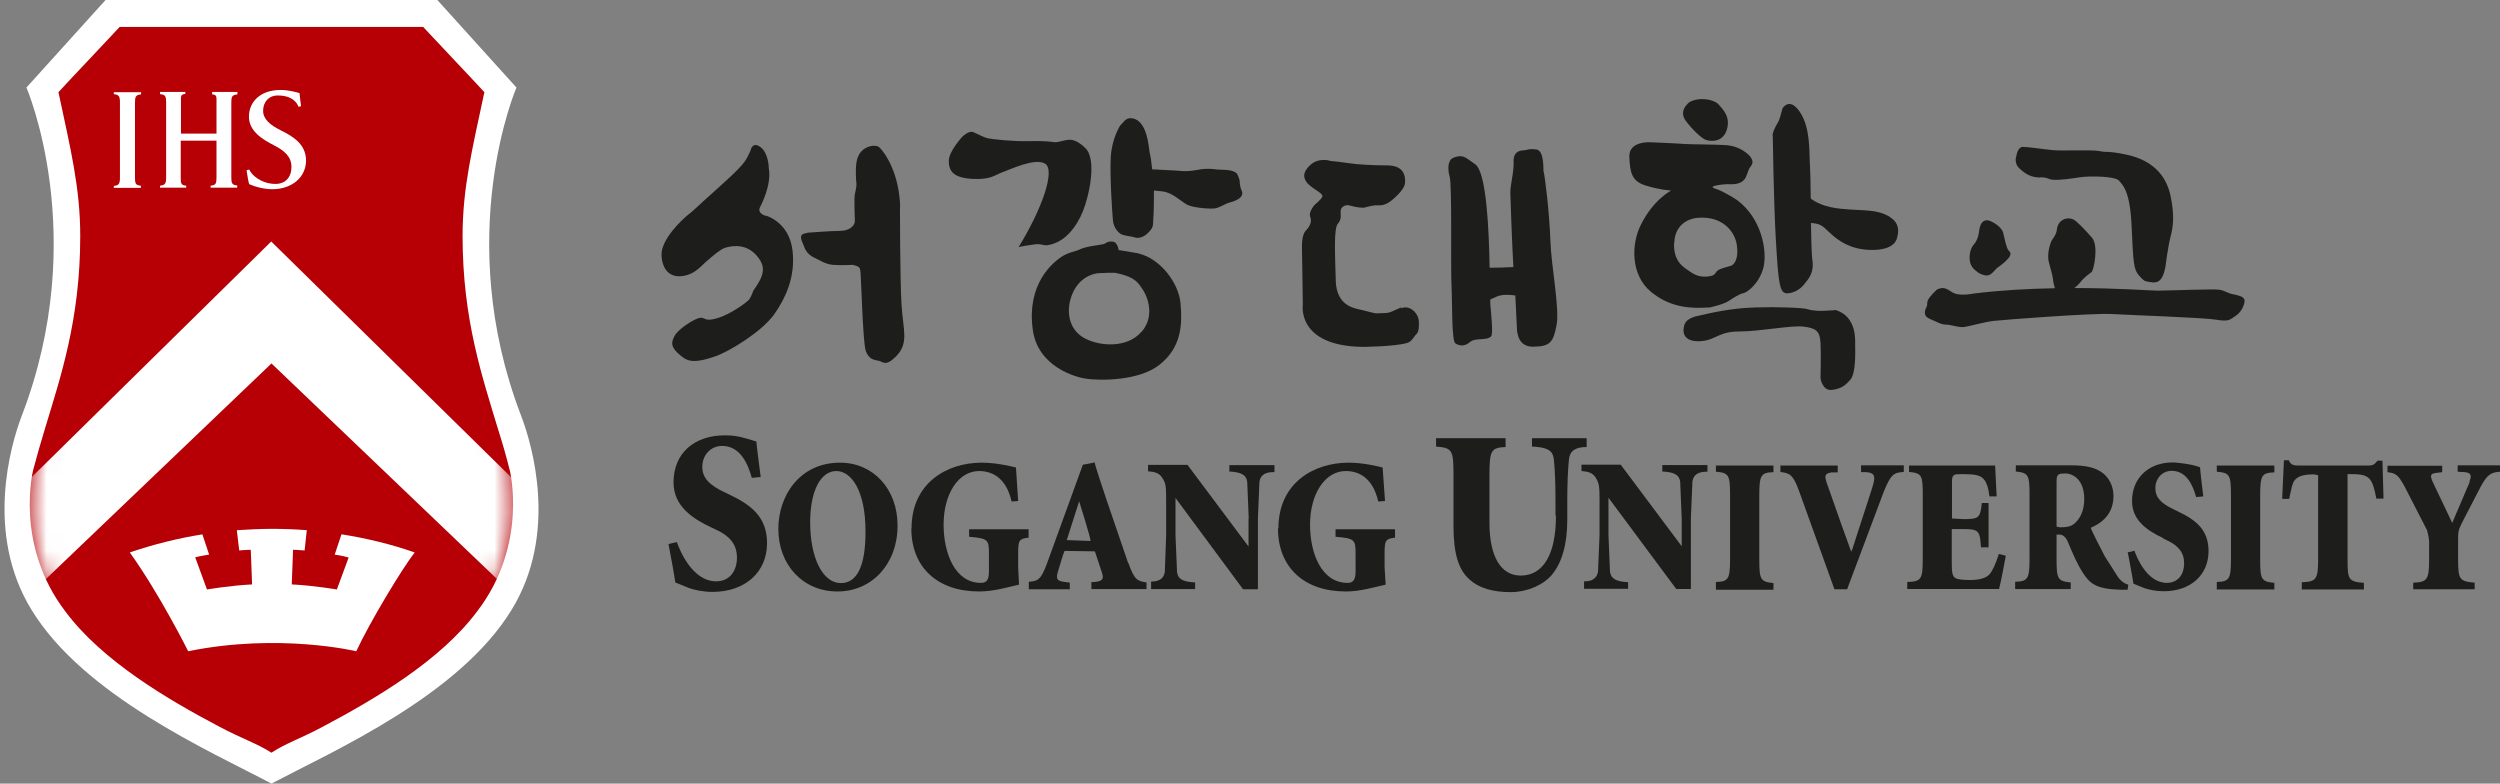
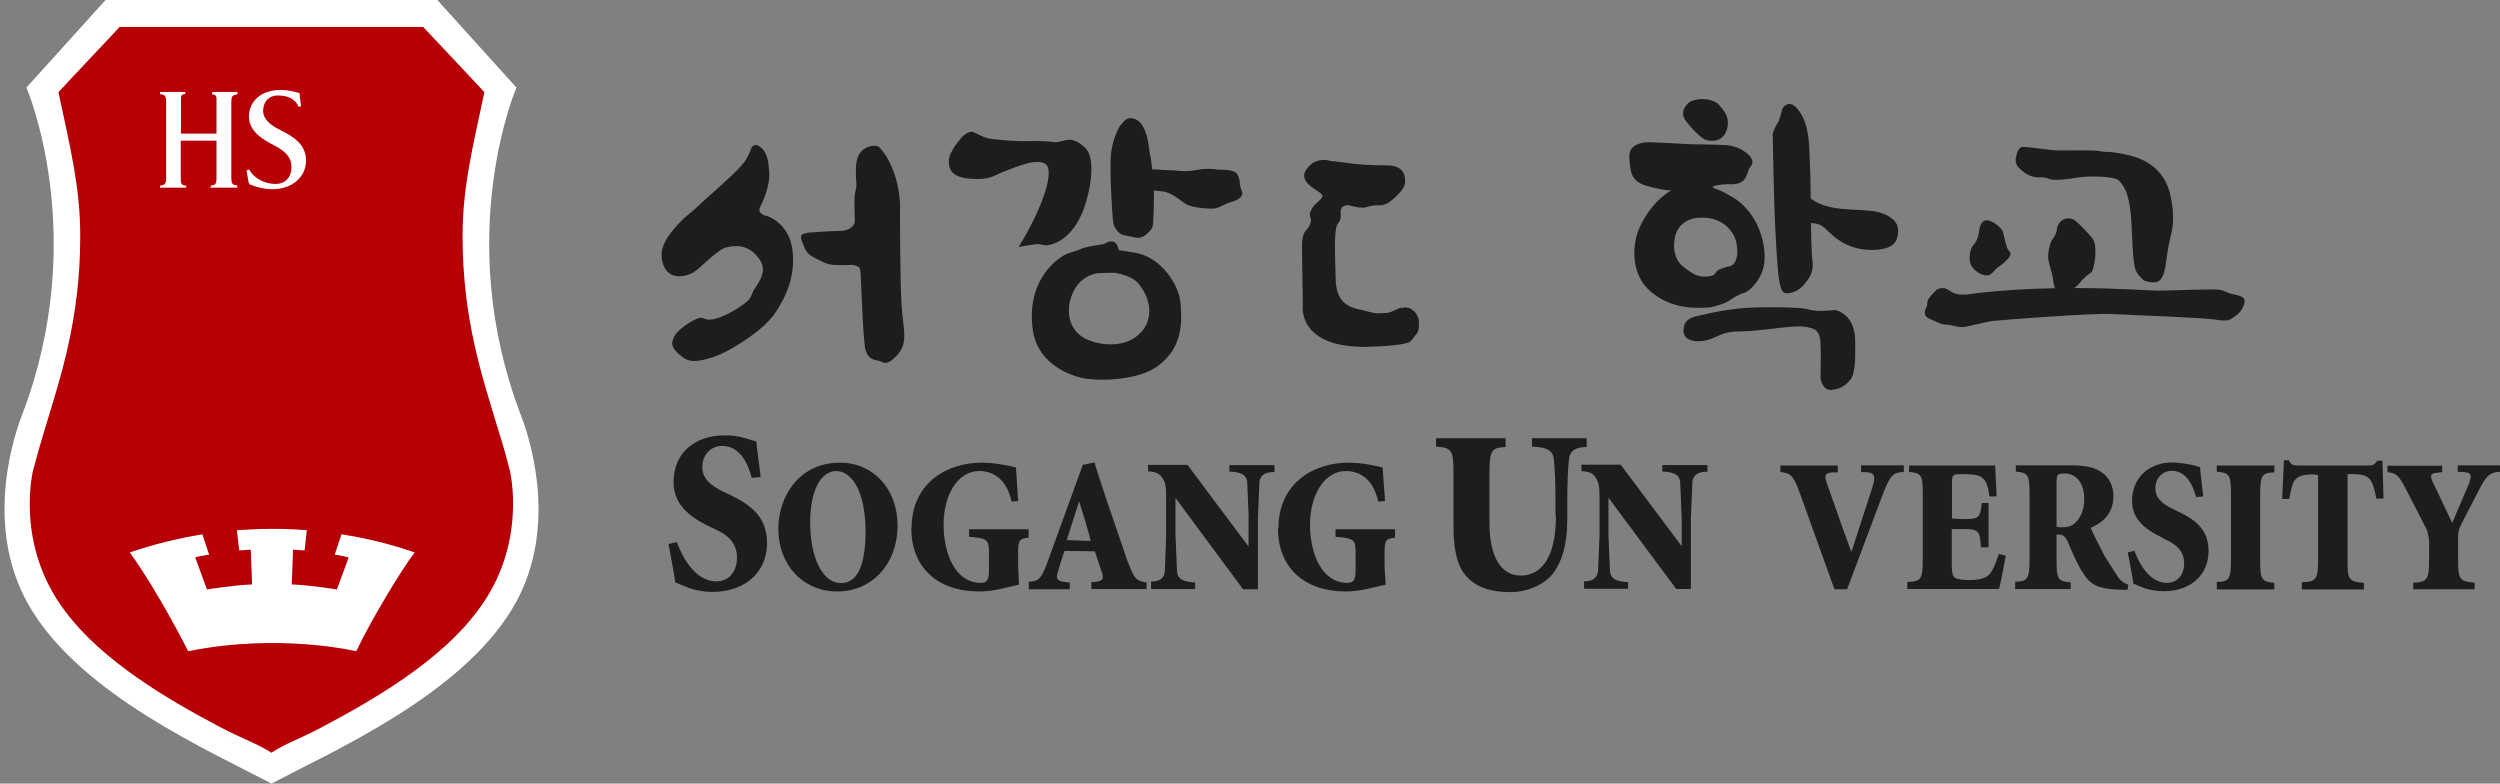
<svg xmlns="http://www.w3.org/2000/svg" width="134" height="42" viewBox="0 0 134 42" fill="none">
  <rect x="0" y="0" width="134" height="42" fill="#808080" stroke="none" />
  <g clip-path="url(#clip0_773_14417)">
    <path d="M41.055 11.572C41.055 11.572 40.564 11.454 40.739 11.1C40.739 11.1 41.382 9.929 41.207 9.019C41.207 9.019 41.207 8.215 40.763 7.884C40.482 7.671 40.365 7.825 40.331 7.849C40.225 7.967 40.284 7.991 40.144 8.251C39.933 8.688 39.863 8.842 38.426 10.13C37.141 11.277 37.328 11.159 36.895 11.501C36.58 11.75 35.412 12.837 35.458 13.688C35.493 14.433 35.891 14.918 36.638 14.788C37.328 14.669 37.632 14.173 37.982 13.913C37.982 13.913 38.566 13.381 38.847 13.286C39.372 13.121 40.073 13.109 40.587 13.736C41.055 14.303 40.985 14.74 40.377 15.58C40.377 15.58 40.272 15.899 40.155 16.052C40.038 16.194 39.174 16.845 38.438 17.057C37.772 17.258 37.819 17.01 37.526 17.034C37.234 17.069 36.358 17.625 36.159 18.003C35.949 18.381 35.949 18.641 36.533 19.102C36.931 19.433 37.374 19.433 38.333 19.102C39.115 18.83 40.833 17.778 41.499 16.845C42.083 16.005 42.644 14.882 42.48 13.44C42.34 12.175 41.464 11.691 41.067 11.56L41.055 11.572Z" fill="#1D1D1B" />
    <path d="M48.25 11.111C48.203 9.267 47.42 8.155 47.117 7.883C47.012 7.789 46.603 7.753 46.264 8.025C45.808 8.392 45.878 9.101 45.878 9.456C45.878 9.81 45.948 9.834 45.867 10.189C45.785 10.531 45.785 10.591 45.82 11.844C45.82 12.104 45.516 12.375 45.037 12.375C44.558 12.375 43.343 12.47 43.343 12.47C43.343 12.47 43.46 12.423 43.121 12.517C42.77 12.6 43.004 12.955 43.086 13.179C43.121 13.286 43.238 13.629 43.635 13.806C43.915 13.936 44.242 14.16 44.64 14.196C45.06 14.231 45.726 14.196 45.726 14.196C45.983 14.279 46.077 14.279 46.112 14.491C46.159 14.716 46.24 18.321 46.404 18.806C46.579 19.291 46.883 19.291 47.105 19.338C47.327 19.385 47.456 19.669 48.016 19.113C48.741 18.392 48.402 17.707 48.32 16.3C48.238 14.893 48.238 11.111 48.238 11.111H48.25Z" fill="#1D1D1B" />
    <path d="M56.125 13.145C57.106 13.015 57.737 12.093 58.053 11.301C58.368 10.509 58.824 8.534 58.158 7.92C57.667 7.447 57.375 7.494 57.293 7.494C57.083 7.494 56.721 7.636 56.545 7.624C56.3 7.589 55.891 7.541 55.143 7.565C54.396 7.589 53.204 7.471 52.947 7.411C52.69 7.352 52.398 7.175 52.164 7.08C51.93 6.986 51.592 7.317 51.592 7.317C51.592 7.317 50.855 8.097 50.855 8.629C50.855 9.161 51.089 9.527 52.106 9.587C53.122 9.646 53.321 9.374 53.73 9.232C54.139 9.09 55.506 8.428 56.031 8.783C56.557 9.137 55.879 11.159 54.594 13.251C54.583 13.251 54.676 13.204 55.471 13.097C55.821 13.05 55.903 13.168 56.136 13.145H56.125Z" fill="#1D1D1B" />
    <path d="M66.454 9.728C66.443 9.598 66.314 9.337 66.337 9.373C66.197 9.054 65.496 9.113 65.263 9.089C65.029 9.054 64.655 9.018 64.281 9.089C64.036 9.125 63.72 9.207 63.265 9.16C62.902 9.125 62.54 9.125 62.213 9.101C62.038 9.089 61.874 9.077 61.757 9.077C61.722 8.723 61.676 8.392 61.629 8.214C61.571 8.014 61.535 6.335 60.577 6.335C60.309 6.335 60.168 6.63 60.052 6.713C60.052 6.713 59.596 7.387 59.538 8.415C59.479 9.444 59.619 11.465 59.654 11.82C59.689 12.175 59.911 12.482 60.145 12.576C60.379 12.659 60.636 12.659 60.834 12.73C61.033 12.789 61.302 12.707 61.5 12.517C61.839 12.186 61.792 12.127 61.816 11.737C61.851 11.394 61.851 10.413 61.851 10.212C61.933 10.212 62.073 10.236 62.306 10.259C62.832 10.319 63.253 10.756 63.603 10.957C63.954 11.158 64.947 11.205 65.122 11.17C65.426 11.111 65.648 10.921 65.928 10.851C66.711 10.638 66.606 10.319 66.548 10.212C66.489 10.094 66.454 9.869 66.443 9.739L66.454 9.728Z" fill="#1D1D1B" />
    <path d="M61.035 13.581L59.96 13.404C59.925 13.12 59.761 12.99 59.761 12.99C59.761 12.99 59.504 12.848 59.212 13.061C59.107 13.132 58.207 13.179 57.822 13.392C57.693 13.463 57.238 13.522 56.852 13.794C56.431 14.089 55.018 15.213 55.357 17.671C55.625 19.681 57.693 20.225 58.196 20.296C58.99 20.414 61.047 20.414 62.133 19.563C63.348 18.617 63.372 17.364 63.278 16.276C63.185 15.153 62.18 13.865 61.047 13.593L61.035 13.581ZM61.175 17.79C60.451 18.629 59.06 18.593 58.184 18.156C57.226 17.683 57.086 16.537 57.541 15.614C58.009 14.681 58.862 14.645 58.862 14.645C59.843 14.586 59.867 14.645 59.867 14.645C60.941 14.87 61.047 15.248 61.233 15.496C61.35 15.638 62.028 16.808 61.187 17.79H61.175Z" fill="#1D1D1B" />
    <path d="M75.101 16.477C74.576 16.69 74.552 16.785 74.096 16.785C73.641 16.785 73.874 16.832 73.477 16.737C73.243 16.678 73.162 16.654 72.905 16.595C72.531 16.513 71.631 16.359 71.596 15.035C71.561 13.628 71.479 12.245 71.713 11.985C71.947 11.725 71.83 11.465 71.865 11.264C71.888 11.063 72.157 10.969 72.297 11.004C72.437 11.028 72.694 11.134 73.103 11.134C73.103 11.134 73.477 11.028 73.711 11.004C73.863 10.992 74.178 11.087 74.587 10.744C74.587 10.744 75.288 10.2 75.311 9.798C75.335 9.385 75.23 8.864 74.33 8.864C73.547 8.864 72.764 8.817 72.297 8.746C71.9 8.687 71.596 8.652 71.316 8.628C71.316 8.628 70.685 8.392 70.182 8.888C69.808 9.266 69.879 9.515 70.007 9.727C70.218 10.07 70.918 10.342 70.883 10.519C70.837 10.697 70.498 10.921 70.404 11.051C70.323 11.181 70.147 11.406 70.229 11.631C70.323 11.855 70.229 12.115 70.007 12.34C69.785 12.564 69.785 13.049 69.785 13.262L69.832 16.335C69.832 16.335 69.481 18.546 73.045 18.593C73.045 18.593 74.774 18.581 75.428 18.38C75.685 18.309 75.755 18.061 75.942 17.884C76.071 17.754 76.071 17.317 76.036 17.104C75.942 16.69 75.51 16.347 75.101 16.524V16.477Z" fill="#1D1D1B" />
-     <path d="M82.73 9.161C82.718 9.09 82.776 8.073 82.356 8.014C81.888 7.955 81.923 8.038 81.655 8.061C81.655 8.061 81.106 8.026 81.129 8.641C81.152 9.255 80.954 9.858 80.954 10.331C80.954 10.579 81.059 13.31 81.117 14.315C80.708 14.338 80.171 14.35 79.844 14.35C79.809 12.258 79.668 9.22 79.073 8.806C78.605 8.487 78.477 8.31 78.091 8.392C77.892 8.44 77.741 8.522 77.706 8.652C77.706 8.652 77.542 8.901 77.706 9.492C77.834 9.976 77.752 14.326 77.799 15.248C77.846 16.171 77.799 18.275 78.009 18.405C78.22 18.535 78.488 18.594 78.792 18.334C79.096 18.074 79.668 18.287 79.925 18.026C80.042 17.92 79.925 16.785 79.879 16.301C79.879 16.253 79.879 16.171 79.879 16.052C79.96 16.017 80.066 15.97 80.218 15.899C80.521 15.769 80.907 15.792 81.222 15.839C81.269 16.738 81.304 17.695 81.316 17.755C81.339 17.837 81.374 18.582 82.157 18.582C83.115 18.582 83.255 18.322 83.43 17.435C83.606 16.561 83.15 14.279 83.103 12.943C83.045 11.324 82.8 9.362 82.73 9.161Z" fill="#1D1D1B" />
    <path d="M91.421 7.494C91.643 7.577 92.332 7.671 92.554 6.962C92.776 6.265 92.344 5.863 92.122 5.603C91.9 5.343 91.117 5.165 90.556 5.473C90.556 5.473 89.96 5.898 90.334 6.442C90.673 6.915 91.199 7.411 91.421 7.494Z" fill="#1D1D1B" />
    <path d="M91.597 16.491C91.597 16.491 92.38 16.325 92.672 16.124C92.894 15.97 93.256 15.746 93.455 15.71C93.653 15.675 94.319 15.178 94.529 14.304C94.728 13.417 94.413 11.691 93.104 10.722C93.104 10.722 92.391 10.249 91.924 10.107C91.457 9.965 92.415 9.871 92.59 9.871C92.765 9.871 93.373 9.953 93.583 9.481C93.782 9.02 93.677 9.138 93.852 8.901C94.004 8.712 93.957 8.476 93.606 8.192C93.338 7.991 92.999 7.814 92.497 7.778C92.006 7.743 90.756 7.743 90.323 7.719C89.891 7.684 88.466 7.625 88.466 7.625C88.466 7.625 87.309 7.542 87.332 8.393C87.367 9.244 87.449 9.717 88.232 9.953C89.003 10.178 89.365 10.19 89.576 10.214C89.576 10.214 88.606 10.686 87.917 12.117C87.449 13.086 87.391 14.729 88.489 15.639C89.564 16.526 90.697 16.538 91.597 16.479V16.491ZM89.739 13.039C89.774 11.75 90.954 11.679 90.954 11.679C92.403 11.537 93.011 12.507 93.092 13.121C93.209 13.878 92.952 14.162 92.812 14.233C92.66 14.292 92.321 14.351 92.111 14.469C91.912 14.587 91.994 14.741 91.667 14.8C91.352 14.859 91.001 14.847 90.627 14.587C90.253 14.327 89.704 14.067 89.728 13.039H89.739Z" fill="#1D1D1B" />
    <path d="M101.308 11.632C100.584 11.195 99.964 11.313 98.726 11.195C97.78 11.112 97.277 10.816 97.055 10.639C97.055 9.918 97.032 9.28 97.02 8.996C96.962 8.204 97.067 6.856 96.459 5.982C95.91 5.178 95.536 5.804 95.536 5.828C95.478 6.029 95.396 6.419 95.279 6.596C95.162 6.774 94.964 7.164 95.022 7.341C95.022 7.341 95.069 10.935 95.186 12.85C95.326 15.249 95.384 15.758 95.828 15.722C96.109 15.698 96.436 15.569 96.705 15.238C96.962 14.918 97.254 14.599 97.137 13.902C97.102 13.618 97.079 12.826 97.067 11.951C97.546 11.999 97.616 12.034 98.06 12.46C98.539 12.921 99.17 13.346 100.175 13.393C101.343 13.441 101.624 13.003 101.682 12.755C101.717 12.601 101.916 12.01 101.308 11.644V11.632Z" fill="#1D1D1B" />
    <path d="M98.374 16.62C98.374 16.62 98.129 16.644 97.848 16.655C97.533 16.679 97.124 16.655 96.89 16.573C96.656 16.49 95.208 16.443 94.098 16.478C92.766 16.514 91.703 16.774 90.966 16.939C90.219 17.117 90.277 17.495 90.242 17.613C90.242 17.613 90.09 18.346 91.142 18.287C91.96 18.24 92.1 17.767 93.221 17.767C94.343 17.767 96.002 17.424 96.68 17.507C97.346 17.589 97.544 17.755 97.579 18.37C97.614 18.984 97.579 20.273 97.579 20.273C97.579 20.273 97.673 20.958 98.187 20.899C98.713 20.84 98.935 20.627 99.168 20.367C99.496 20.001 99.437 18.807 99.437 18.511C99.437 18.216 99.531 16.951 98.362 16.608L98.374 16.62Z" fill="#1D1D1B" />
    <path d="M109.345 9.503C109.777 9.503 109.765 9.61 110.022 9.633C110.396 9.669 111.109 9.562 111.471 9.503C112.02 9.421 113.376 9.444 113.574 9.681C113.785 9.917 114.17 10.248 114.252 12.092C114.345 14.173 114.369 14.433 114.649 14.764C114.941 15.083 114.918 15.059 115.233 15.118C115.584 15.177 115.899 15.166 116.063 14.326C116.063 14.326 116.191 13.274 116.343 12.683C116.495 12.104 116.554 11.525 116.343 10.508C116.168 9.657 115.619 8.617 113.913 8.274C112.932 8.073 112.955 8.191 112.523 8.097C112.09 8.014 110.607 8.097 110.034 8.049C109.45 7.99 108.714 7.872 108.422 7.872C108.235 7.872 108.106 8.132 108.083 8.345C108.083 8.345 107.908 8.723 108.258 9.042C108.609 9.373 108.924 9.515 109.368 9.515L109.345 9.503Z" fill="#1D1D1B" />
    <path d="M105.96 14.563C106.077 14.657 106.311 14.775 106.509 14.764C106.766 14.764 106.942 14.409 107.093 14.326C107.245 14.232 107.561 13.972 107.689 13.794C107.806 13.617 107.771 13.534 107.654 13.416C107.537 13.298 107.444 12.742 107.362 12.447C107.269 12.151 106.778 11.844 106.544 11.809C106.311 11.785 106.135 11.938 106.077 12.399C106.077 12.399 106.054 12.813 105.797 13.109C105.528 13.393 105.528 13.972 105.645 14.196C105.762 14.433 105.843 14.456 105.96 14.551V14.563Z" fill="#1D1D1B" />
    <path d="M120.296 16.064C120.261 15.887 119.958 15.828 119.677 15.768C119.385 15.709 119.28 15.591 118.976 15.532C118.684 15.473 116.254 15.579 115.646 15.579C115.296 15.579 113.485 15.438 111.183 15.438C111.277 15.367 111.382 15.284 111.464 15.178C111.767 14.799 111.989 14.681 112.106 14.586C112.223 14.504 112.503 13.168 112.13 12.742C111.697 12.246 111.312 11.856 111.148 11.773C110.798 11.596 110.307 11.773 110.248 12.305C110.225 12.565 110.026 12.802 109.968 12.896C109.968 12.896 109.688 13.487 109.816 14.043C109.968 14.598 110.026 14.799 110.05 15.036C110.062 15.166 110.108 15.331 110.143 15.449C108.741 15.473 107.234 15.556 105.797 15.733C105.797 15.733 105.248 15.851 104.862 15.757C104.488 15.674 104.337 15.272 103.822 15.52C103.822 15.52 103.589 15.721 103.414 15.958C103.238 16.194 103.332 16.312 103.273 16.43C103.215 16.549 103.016 16.903 103.414 17.081C103.822 17.258 104.044 17.4 104.313 17.4C104.582 17.4 104.921 17.553 105.248 17.53C105.563 17.494 106.346 17.258 106.872 17.199C107.386 17.14 112.176 16.773 113.193 16.832C114.209 16.892 118.147 17.022 118.824 17.14C119.49 17.258 119.549 17.116 119.864 16.903C120.18 16.702 120.343 16.23 120.308 16.052L120.296 16.064Z" fill="#1D1D1B" />
    <path d="M39.501 29.894C39.501 29.197 39.139 28.724 38.309 28.357L38.134 28.275C37.129 27.802 36.101 27.14 36.101 25.851C36.101 24.315 37.187 23.334 38.858 23.334C39.232 23.334 39.606 23.381 39.933 23.487L40.073 23.523L40.541 23.665C40.541 23.806 40.774 25.568 40.774 25.568L40.295 25.615C40.085 24.835 39.664 23.901 38.706 23.901C38.099 23.901 37.643 24.386 37.643 25.024C37.643 25.603 38.005 26.005 38.882 26.407L39.127 26.525C40.319 27.093 41.113 27.755 41.113 29.114C41.113 30.674 39.933 31.726 38.18 31.726C37.69 31.726 37.211 31.62 36.919 31.514L36.194 31.218C36.194 31.147 36.054 30.355 36.054 30.355L35.832 29.161C35.832 29.161 36.194 29.078 36.276 29.055C36.428 29.469 37.094 31.159 38.391 31.159C39.068 31.159 39.501 30.651 39.501 29.882V29.894Z" fill="#1D1D1B" />
    <path d="M45.025 24.799C42.852 24.799 41.719 26.584 41.719 28.346C41.719 30.296 43.051 31.703 44.885 31.703C46.719 31.703 48.11 30.249 48.11 28.168C48.11 26.218 46.813 24.799 45.025 24.799ZM45.072 31.254C44.102 31.254 43.425 29.918 43.425 27.991C43.425 26.336 43.974 25.248 44.827 25.248C45.609 25.248 46.392 26.253 46.392 28.499C46.392 30.32 45.948 31.254 45.072 31.254Z" fill="#1D1D1B" />
    <path d="M48.859 28.322C48.859 25.887 50.752 24.799 52.621 24.799C53.416 24.799 54.222 25 54.456 25.059L54.573 26.856C54.573 26.856 54.281 26.88 54.222 26.88C53.918 25.544 53.112 25.248 52.481 25.248C51.371 25.248 50.577 26.466 50.577 28.121C50.577 29.67 51.196 31.242 52.575 31.242C52.843 31.242 53.007 31.135 53.007 30.639V29.658C53.007 28.925 52.949 28.854 51.944 28.771V28.369H55.133V28.819C54.631 28.878 54.573 28.937 54.573 29.658V30.391L54.619 31.336C54 31.478 53.252 31.703 52.481 31.703C50.238 31.703 48.848 30.402 48.848 28.322H48.859Z" fill="#1D1D1B" />
    <path d="M68.523 28.322C68.523 25.887 70.416 24.799 72.285 24.799C73.08 24.799 73.886 25 74.108 25.059L74.237 26.856C74.237 26.856 73.945 26.88 73.874 26.88C73.571 25.544 72.764 25.248 72.134 25.248C71.024 25.248 70.218 26.466 70.218 28.121C70.218 29.67 70.837 31.242 72.227 31.242C72.484 31.242 72.659 31.135 72.659 30.639V29.658C72.659 28.925 72.601 28.854 71.585 28.771V28.369H74.774V28.819C74.283 28.878 74.213 28.937 74.213 29.658V30.391L74.272 31.336C73.641 31.478 72.905 31.703 72.134 31.703C69.89 31.703 68.5 30.402 68.5 28.322H68.523Z" fill="#1D1D1B" />
    <path d="M60.472 30.19L59.281 26.703C59.281 26.703 58.673 24.895 58.673 24.788C58.673 24.788 58.042 24.918 58.042 24.906L56.114 30.214C55.787 31.089 55.624 31.148 55.145 31.183V31.585H57.341V31.23L57.084 31.195C56.885 31.171 56.745 31.136 56.687 31.041C56.617 30.935 56.663 30.77 56.733 30.545C56.733 30.545 57.026 29.564 57.061 29.528L58.685 29.552L59.035 30.604C59.105 30.817 59.14 30.947 59.082 31.041C59.035 31.112 58.942 31.16 58.755 31.183C58.755 31.183 58.509 31.219 58.498 31.183V31.573H61.454V31.219C60.975 31.148 60.799 31.089 60.484 30.178L60.472 30.19ZM57.178 28.949L57.843 26.869C57.843 26.869 58.498 28.949 58.451 28.996L57.178 28.949Z" fill="#1D1D1B" />
    <path d="M66.933 27.802L66.851 25.828C66.805 25.462 66.547 25.308 65.893 25.273V24.93H68.312V25.308C67.833 25.284 67.552 25.462 67.505 25.828L67.424 27.802V31.585H66.629L63.007 26.691V28.701L63.089 30.663C63.136 31.029 63.381 31.183 64.059 31.219V31.573H61.699V31.171C62.119 31.183 62.388 31.006 62.435 30.651L62.505 28.689V26.797C62.505 26.053 62.493 25.899 62.283 25.592C62.131 25.355 61.886 25.284 61.535 25.261V24.918H63.65L66.921 29.292V27.779L66.933 27.802Z" fill="#1D1D1B" />
    <path d="M90.14 27.801L90.058 25.827C90.012 25.461 89.766 25.307 89.1 25.272V24.929H91.519V25.284C91.028 25.272 90.759 25.449 90.713 25.816L90.631 27.79V31.572H89.848L86.214 26.678V28.688L86.296 30.65C86.355 31.017 86.6 31.17 87.266 31.206V31.561H84.906V31.159C85.338 31.17 85.595 30.993 85.654 30.639L85.735 28.676V26.785C85.735 26.04 85.712 25.886 85.513 25.579C85.362 25.343 85.116 25.272 84.766 25.248V24.905H86.869L90.14 29.279V27.766V27.801Z" fill="#1D1D1B" />
    <path d="M83.375 27.636V26.891C83.375 25.875 83.34 25.095 83.282 24.586C83.223 24.137 82.92 23.971 82.114 23.936V23.487H85.046V23.96C84.474 23.96 84.158 24.149 84.1 24.586C84.041 25.118 84.006 25.887 84.006 26.891V27.849C84.006 29.161 83.726 30.154 83.177 30.816C82.698 31.371 81.833 31.738 80.98 31.738C80.01 31.738 79.286 31.525 78.784 31.076C78.176 30.556 77.907 29.669 77.907 28.203V25.461C77.907 24.125 77.849 24.007 76.973 23.936V23.487H80.7V23.96C79.917 23.995 79.835 24.149 79.835 25.473V28.026C79.835 29.823 80.443 30.851 81.506 30.851C82.721 30.851 83.399 29.716 83.399 27.648L83.375 27.636Z" fill="#1D1D1B" />
-     <path d="M91.973 31.584V31.194C92.639 31.171 92.732 31.052 92.732 29.953V26.56C92.732 25.461 92.674 25.343 91.973 25.284V24.953H95.057V25.307C94.379 25.331 94.298 25.473 94.298 26.572V29.965C94.298 31.064 94.356 31.182 95.057 31.253V31.608H91.973V31.584Z" fill="#1D1D1B" />
    <path d="M99.274 29.469L100.255 26.443L100.349 26.148C100.454 25.817 100.5 25.592 100.419 25.462C100.349 25.356 100.22 25.32 100.021 25.308H99.753V24.942H102.043V25.297C101.517 25.332 101.353 25.403 100.968 26.36L99.005 31.585H98.327L96.423 26.301C96.096 25.403 95.909 25.367 95.43 25.297V24.954H98.502V25.32H98.187C98.023 25.344 97.918 25.379 97.872 25.45C97.813 25.545 97.848 25.663 97.907 25.864L98.689 28.086L99.227 29.576L99.262 29.469H99.274Z" fill="#1D1D1B" />
    <path d="M102.23 31.584V31.194C102.978 31.171 103.06 31.052 103.06 29.953V26.56C103.06 25.461 103.013 25.366 102.324 25.295V24.953H106.939L107.021 26.608H106.635C106.577 26.123 106.472 25.827 106.308 25.662C106.156 25.485 105.852 25.414 105.292 25.414H105.128C104.742 25.414 104.626 25.414 104.626 25.816V27.79L105.233 27.825C106.086 27.825 106.133 27.754 106.226 26.962H106.588V29.338H106.18C106.121 28.463 106.086 28.357 105.221 28.357H104.614V30.071C104.614 30.627 104.626 30.887 104.824 30.993C104.999 31.076 105.327 31.088 105.595 31.088C106.109 31.088 106.472 30.981 106.647 30.769C106.81 30.579 106.974 30.213 107.138 29.693C107.278 29.728 107.511 29.787 107.511 29.787C107.511 29.787 107.231 31.312 107.149 31.572H102.219L102.23 31.584Z" fill="#1D1D1B" />
    <path d="M113.515 30.912L112.814 29.812C112.814 29.812 112.066 28.382 112.066 28.287C112.872 27.944 113.281 27.377 113.281 26.585C113.281 26.041 113.036 25.568 112.627 25.297C112.276 25.06 111.797 24.942 111.014 24.942H108.047V25.273C108.736 25.344 108.783 25.462 108.783 26.549V29.942C108.783 31.041 108.689 31.16 108.012 31.183V31.573H110.991V31.219C110.278 31.148 110.232 31.03 110.232 29.93V28.654H110.395C110.57 28.654 110.734 28.796 110.839 29.044C111.085 29.647 111.353 30.261 111.634 30.687C112.019 31.29 112.346 31.573 113.667 31.609H114.04L114.076 31.337C114.076 31.337 113.772 31.29 113.491 30.888L113.515 30.912ZM111.155 28.086C110.968 28.24 110.722 28.264 110.407 28.264L110.232 28.228V25.864C110.232 25.427 110.278 25.379 110.711 25.379C111.143 25.379 111.715 25.746 111.715 26.739C111.715 27.33 111.529 27.779 111.166 28.086H111.155Z" fill="#1D1D1B" />
    <path d="M115.947 28.842C115.118 28.452 114.277 27.908 114.277 26.856C114.277 25.603 115.188 24.752 116.543 24.787C116.543 24.787 117.081 24.834 117.42 24.905C117.758 24.976 117.922 25.047 117.922 25.047C117.922 25.189 118.097 26.608 118.097 26.608L117.712 26.643C117.536 26.005 117.198 25.236 116.403 25.236C115.901 25.236 115.527 25.638 115.527 26.17C115.527 26.655 115.819 26.986 116.543 27.317L116.754 27.423C117.735 27.884 118.378 28.428 118.378 29.539C118.378 30.828 117.408 31.691 115.971 31.691C115.574 31.691 115.176 31.608 114.943 31.525C114.943 31.525 114.347 31.289 114.347 31.277C114.347 31.206 114.23 30.579 114.23 30.579C114.23 30.579 114.055 29.598 114.043 29.598C114.043 29.622 114.347 29.539 114.405 29.516C114.522 29.858 115.071 31.241 116.146 31.241C116.707 31.241 117.069 30.828 117.069 30.189C117.069 29.622 116.765 29.232 116.076 28.924L115.936 28.854L115.947 28.842Z" fill="#1D1D1B" />
    <path d="M118.82 31.584V31.194C119.486 31.171 119.58 31.052 119.58 29.953V26.56C119.58 25.461 119.521 25.343 118.82 25.284V24.953H121.905V25.319C121.239 25.343 121.145 25.461 121.145 26.56V29.953C121.145 31.052 121.192 31.171 121.905 31.241V31.596H118.82V31.584Z" fill="#1D1D1B" />
    <path d="M122.418 24.669H122.675C122.792 24.906 122.908 24.953 123.177 24.953H126.951C127.22 24.953 127.278 24.882 127.43 24.693H127.699L127.757 26.726H127.372C127.266 26.159 127.173 25.863 127.009 25.674C126.846 25.485 126.589 25.414 126.075 25.414H125.829V29.953C125.829 31.065 125.864 31.171 126.706 31.242V31.596H123.376V31.206C124.147 31.183 124.252 31.065 124.252 29.965V25.473L124.042 25.426C123.458 25.426 123.177 25.52 122.99 25.745C122.85 25.934 122.815 26.23 122.698 26.738H122.324L122.418 24.693V24.669Z" fill="#1D1D1B" />
    <path d="M132.362 25.805C132.42 25.663 132.455 25.533 132.409 25.438C132.362 25.367 132.28 25.32 132.116 25.308L131.731 25.285V24.942H134.021V25.285C133.495 25.308 133.308 25.462 132.969 26.077L131.953 28.039C131.778 28.405 131.754 28.476 131.754 28.914V29.942C131.754 31.053 131.813 31.16 132.642 31.231V31.585H129.347V31.231C130.107 31.207 130.2 31.065 130.2 29.954V29.067C130.2 28.784 130.083 28.405 130.083 28.405L128.892 26.088C128.53 25.427 128.413 25.367 127.969 25.308V24.965H130.901V25.308L130.516 25.356C130.411 25.379 130.341 25.403 130.317 25.462C130.282 25.545 130.317 25.639 130.376 25.793L131.439 28.027L132.373 25.84L132.362 25.805Z" fill="#1D1D1B" />
    <path d="M27.927 22.271C24.235 12.649 27.682 4.693 27.682 4.693L23.441 0H5.658L1.417 4.693C1.417 4.693 4.864 12.649 1.172 22.271C0.541 23.914 -0.791 28.619 1.674 32.661C4.478 37.283 11.243 40.251 14.55 42C17.868 40.251 24.633 37.283 27.437 32.661C29.902 28.619 28.558 23.914 27.927 22.271Z" fill="white" />
    <path d="M27.318 25.19C27.143 24.481 26.933 23.748 26.687 22.98C25.869 20.249 24.794 17.152 24.794 12.66C24.794 10.048 25.32 7.967 25.963 4.941C25.25 4.161 23.299 2.116 22.68 1.442H6.416C5.797 2.116 3.846 4.161 3.133 4.941C3.776 7.967 4.301 10.048 4.301 12.66C4.301 17.152 3.227 20.261 2.409 22.98C2.175 23.748 1.965 24.481 1.778 25.19C1.778 25.19 0.761 29.186 3.507 32.779C5.481 35.427 8.975 37.484 11.779 38.962C12.912 39.565 13.824 39.872 14.548 40.345C15.272 39.86 16.184 39.553 17.305 38.95C20.109 37.461 23.603 35.415 25.577 32.767C28.335 29.174 27.318 25.178 27.318 25.178V25.19Z" fill="#B60005" />
    <mask id="mask0_773_14417" style="mask-type:luminance" maskUnits="userSpaceOnUse" x="1" y="1" width="27" height="40">
-       <path d="M27.318 25.191C27.143 24.482 26.933 23.749 26.687 22.98C25.869 20.25 24.794 17.152 24.794 12.661C24.794 10.048 25.32 7.968 25.963 4.941C25.25 4.161 23.299 2.116 22.68 1.442H6.416C5.797 2.116 3.846 4.161 3.133 4.941C3.776 7.968 4.301 10.048 4.301 12.661C4.301 17.152 3.227 20.261 2.409 22.98C2.175 23.749 1.965 24.482 1.778 25.191C1.778 25.191 0.761 29.186 3.507 32.78C5.481 35.428 8.975 37.485 11.779 38.962C12.912 39.565 13.824 39.872 14.548 40.345C15.272 39.861 16.184 39.553 17.305 38.95C20.109 37.461 23.603 35.416 25.577 32.768C28.335 29.174 27.318 25.179 27.318 25.179V25.191Z" fill="white" />
-     </mask>
+       </mask>
    <g mask="url(#mask0_773_14417)">
      <path d="M28.816 26.975L14.538 12.944L0.273 26.975C-0.136 29.115 -0.055 31.373 0.401 33.004L14.55 19.481L28.699 33.004C29.143 31.373 29.236 29.115 28.827 26.975H28.816Z" fill="white" />
    </g>
-     <path d="M6.429 5.497C6.429 5.177 6.382 5.071 6.102 5.047V4.941H7.562V5.059C7.27 5.083 7.235 5.189 7.235 5.508V9.504C7.235 9.823 7.258 9.929 7.55 9.953V10.071H6.102V9.965C6.382 9.941 6.429 9.835 6.429 9.516V5.508V5.497Z" fill="white" />
    <path d="M11.604 7.174V5.507C11.604 5.188 11.639 5.082 11.37 5.058V4.928H12.726V5.058C12.422 5.094 12.399 5.188 12.399 5.507V9.491C12.399 9.81 12.422 9.917 12.714 9.94V10.059H11.289V9.952C11.581 9.928 11.604 9.822 11.604 9.503V7.541H9.688V9.503C9.688 9.822 9.688 9.928 9.98 9.952V10.059H8.578V9.952C8.859 9.928 8.905 9.822 8.905 9.503V5.496C8.905 5.176 8.87 5.07 8.578 5.046V4.928H9.933V5.035C9.665 5.058 9.7 5.165 9.7 5.484V7.162H11.616L11.604 7.174Z" fill="white" />
    <path d="M13.378 9.113C13.448 9.326 13.963 9.858 14.769 9.858C15.306 9.858 15.622 9.492 15.622 8.948C15.622 8.404 15.259 8.085 14.687 7.789C14.091 7.482 13.343 7.045 13.343 6.253C13.343 5.461 13.951 4.822 15.037 4.822C15.47 4.822 15.82 4.929 16.054 4.988C16.089 5.295 16.101 5.461 16.136 5.697L15.996 5.721C15.914 5.484 15.645 5.118 14.886 5.118C14.395 5.118 14.103 5.484 14.103 5.933C14.103 6.383 14.465 6.69 15.026 6.974C15.704 7.305 16.404 7.73 16.404 8.605C16.404 9.48 15.668 10.142 14.594 10.142C14.336 10.142 14.068 10.094 13.881 10.047C13.671 10 13.495 9.929 13.355 9.87C13.285 9.645 13.262 9.362 13.215 9.125L13.355 9.09L13.378 9.113Z" fill="white" />
    <path d="M18.302 28.642L17.94 29.729C17.94 29.729 18.325 29.776 18.687 29.883L18.056 31.597C18.056 31.597 16.83 31.384 15.638 31.325L15.708 29.469C15.708 29.469 15.965 29.469 16.327 29.505L16.444 28.417C15.825 28.37 15.206 28.346 14.575 28.346C13.944 28.346 13.313 28.382 12.694 28.417L12.822 29.505C13.173 29.469 13.441 29.469 13.441 29.469L13.512 31.325C12.32 31.384 11.093 31.597 11.093 31.597L10.462 29.871C10.848 29.776 11.21 29.729 11.21 29.729L10.848 28.642C9.504 28.855 8.207 29.186 6.957 29.611C8.546 31.822 10.088 34.907 10.088 34.907C14.96 33.914 19.096 34.907 19.096 34.907C19.832 33.323 21.585 30.427 22.228 29.611C20.977 29.174 19.669 28.855 18.325 28.642H18.302Z" fill="white" />
  </g>
  <defs>
    <clipPath id="clip0_773_14417">
      <rect width="134" height="42" fill="white" />
    </clipPath>
  </defs>
</svg>